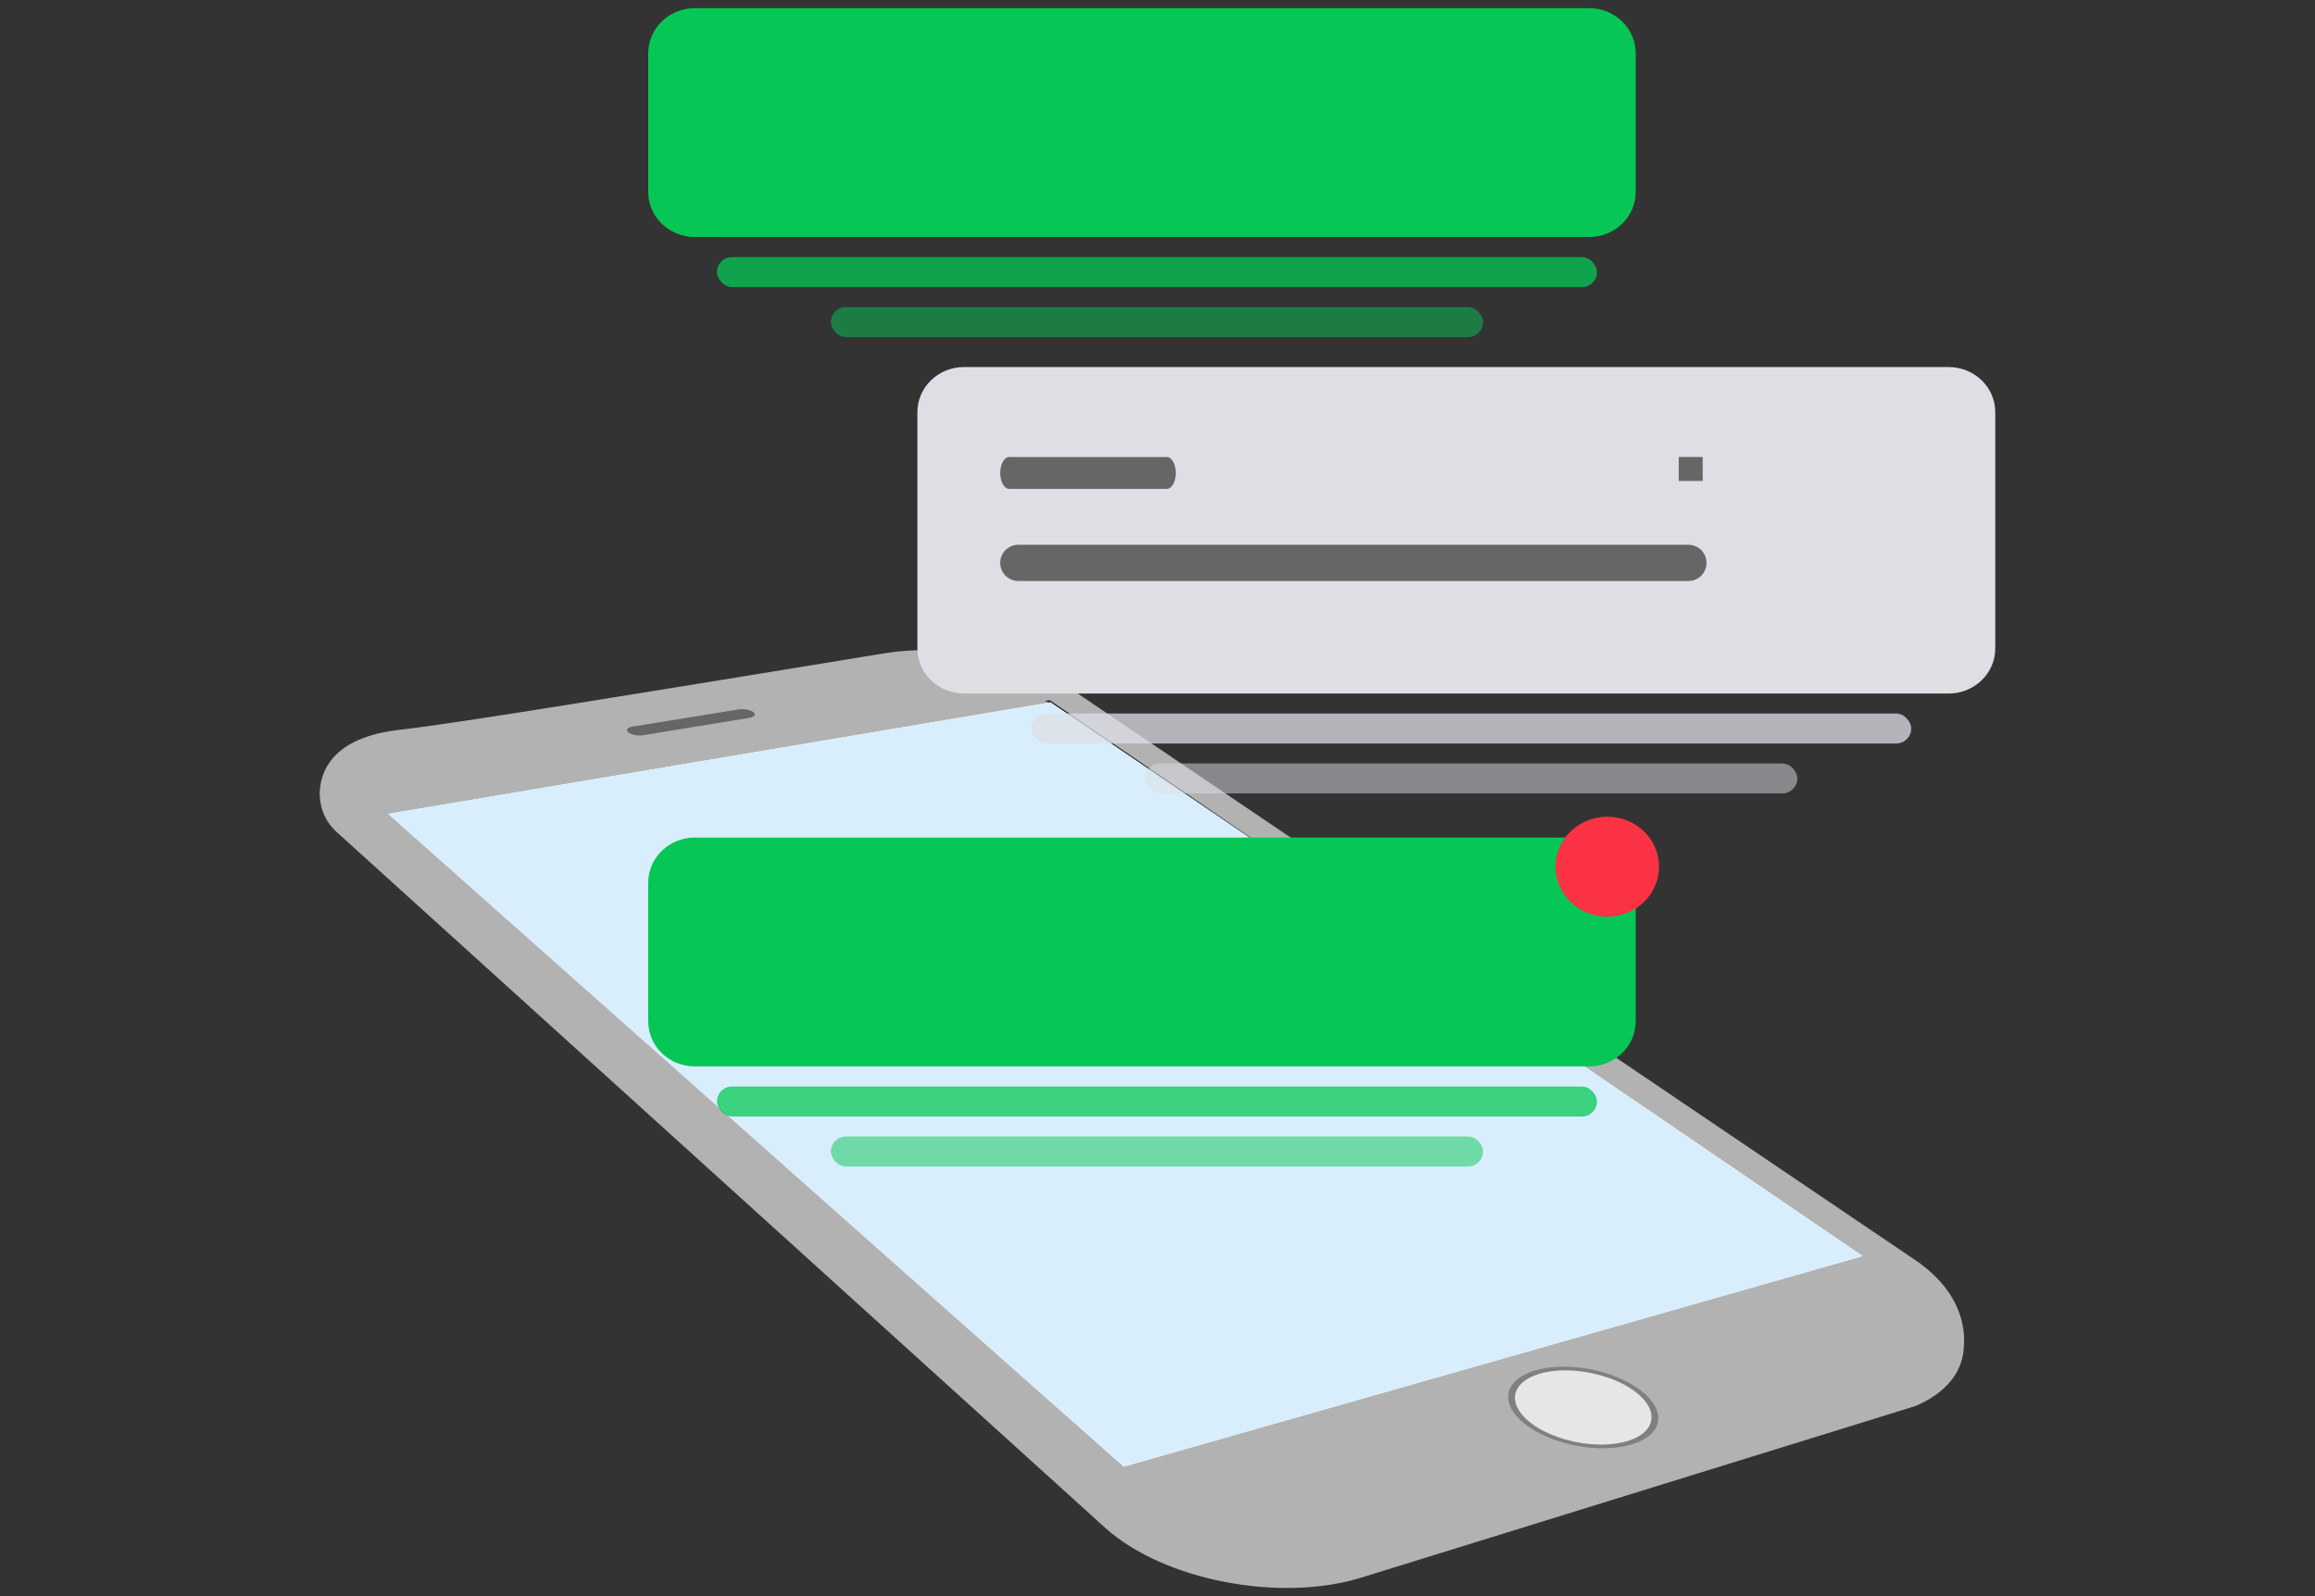
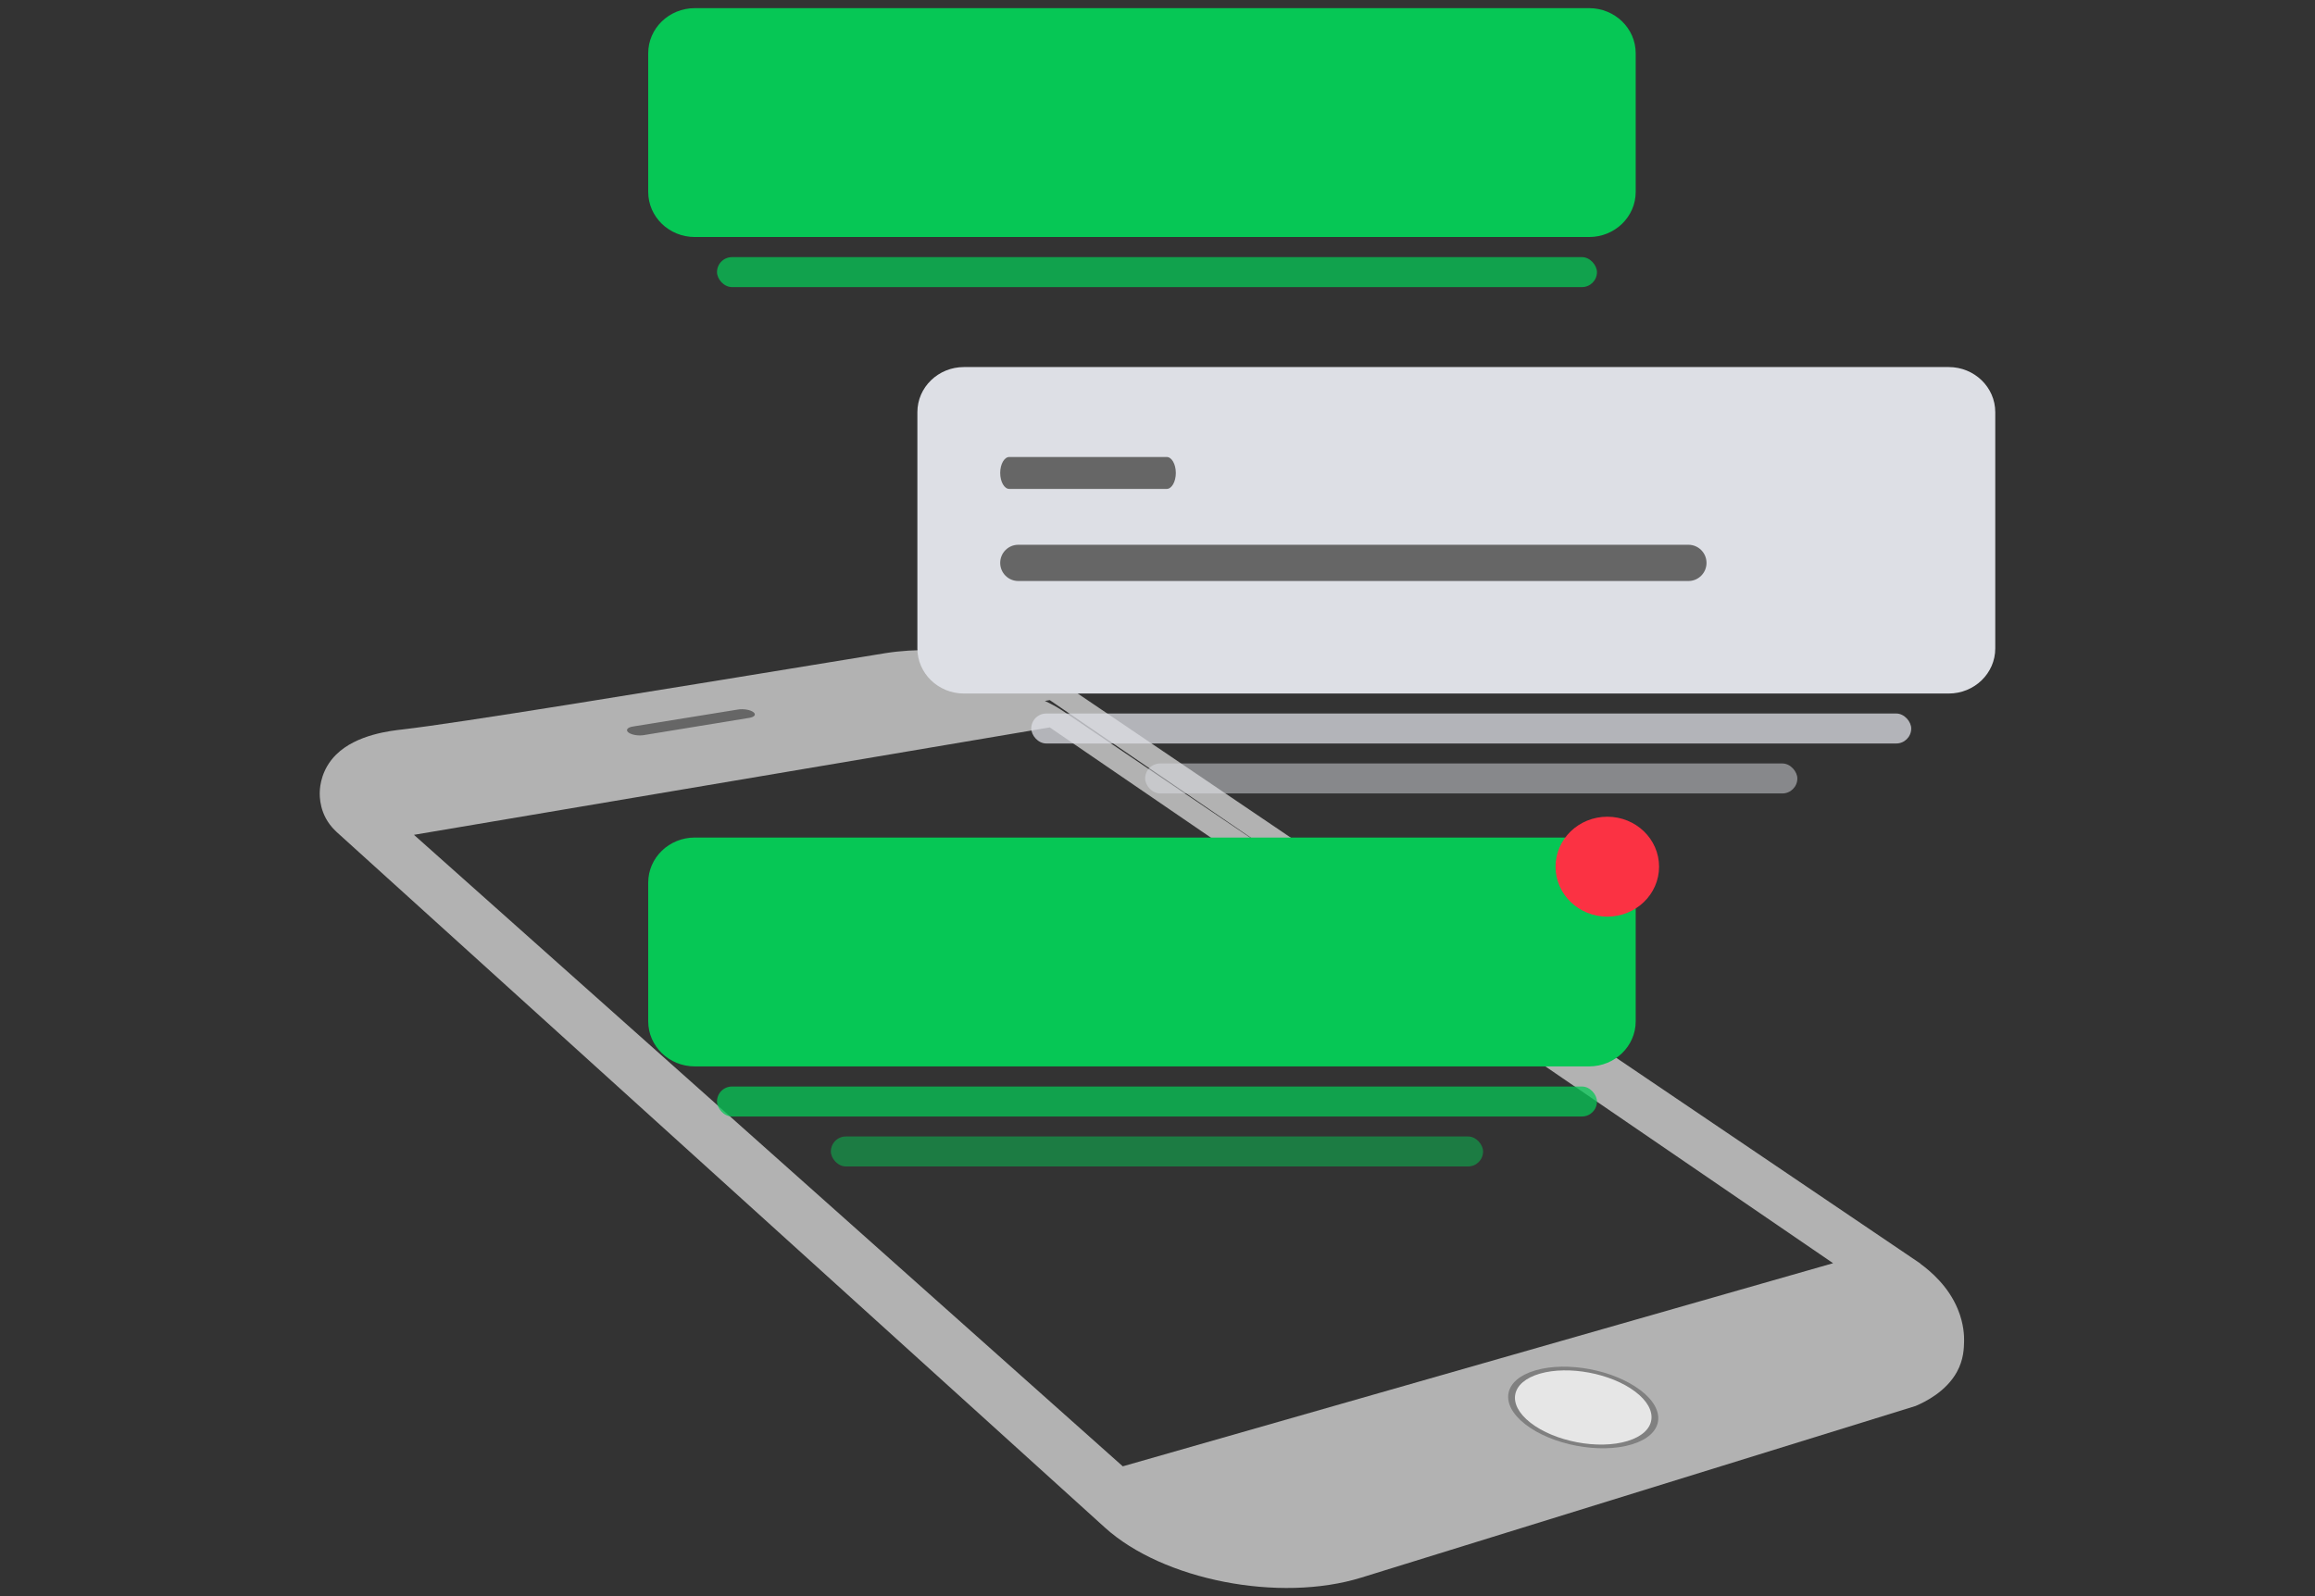
<svg xmlns="http://www.w3.org/2000/svg" width="290" height="200" viewBox="0 0 290 200" fill="none">
  <rect x="0" y="0" width="290" height="200" fill="#333333" stroke="none" />
  <path d="M240.558 158.32L133.153 85.646C133.064 85.592 132.984 85.53 132.896 85.477C127.924 82.284 118.292 80.67 110.936 81.838C79.92 86.912 57.597 90.569 50.455 91.398C48.957 91.568 44.686 92.022 42.125 94.537C40.264 96.365 40.087 98.524 40.06 99.139C40.033 99.737 39.98 102.109 41.965 104.053C42.054 104.142 42.125 104.205 42.178 104.258L138.417 191.415C145.683 197.997 160.279 200.859 170.541 197.676L239.964 176.174C241.169 175.666 243.783 174.372 245.139 171.911C245.999 170.35 246.025 168.915 246.043 168.041C246.052 167.514 246.043 165.927 245.245 164.018C244.076 161.191 241.887 159.319 240.549 158.338L240.558 158.32ZM51.855 104.606L131.505 91.148L229.631 158.284L140.65 183.736L51.855 104.606ZM164.036 109.984L133.153 89.088C133.064 89.035 132.984 88.972 132.896 88.919C132.293 88.535 131.62 88.17 130.893 87.831L131.505 87.724L164.036 109.984Z" fill="#B2B2B2" />
-   <path d="M131.581 88.012L233.337 157.394L140.735 183.786L48.621 101.978L131.581 88.012Z" fill="white" />
-   <path d="M131.581 88.012L233.337 157.394L140.735 183.786L48.621 101.978L131.581 88.012Z" fill="#D9EEFD" />
  <path d="M93.867 89.951L80.642 92.113C79.959 92.228 79.09 92.077 78.717 91.775C78.344 91.481 78.593 91.143 79.276 91.036L92.474 88.901C93.139 88.795 93.991 88.937 94.372 89.231C94.763 89.524 94.532 89.844 93.867 89.951Z" fill="#666666" />
  <path d="M205.468 174.17C208.838 176.714 208.413 179.774 204.43 180.983C200.412 182.211 194.381 181.063 191.045 178.448C187.755 175.869 188.376 172.862 192.358 171.706C196.341 170.549 202.133 171.661 205.459 174.17H205.468Z" fill="#808080" />
  <path d="M204.829 174.366C207.898 176.678 207.499 179.462 203.88 180.565C200.226 181.677 194.744 180.637 191.711 178.262C188.713 175.913 189.272 173.174 192.899 172.124C196.492 171.083 201.805 172.079 204.838 174.374L204.829 174.366Z" fill="#E6E6E6" />
  <path d="M199.067 1.021H87.038C83.815 1.021 81.202 3.551 81.202 6.672V24.048C81.202 27.169 83.815 29.699 87.038 29.699H199.067C202.291 29.699 204.904 27.169 204.904 24.048V6.672C204.904 3.551 202.291 1.021 199.067 1.021Z" fill="#06C755" />
  <rect x="89.818" y="32.219" width="110.233" height="3.756" rx="1.878" fill="#06C755" fill-opacity="0.75" />
-   <rect x="104.083" y="38.48" width="81.702" height="3.756" rx="1.878" fill="#06C755" fill-opacity="0.5" />
-   <path d="M199.067 104.946H87.038C83.815 104.946 81.202 107.476 81.202 110.597V127.973C81.202 131.094 83.815 133.624 87.038 133.624H199.067C202.291 133.624 204.904 131.094 204.904 127.973V110.597C204.904 107.476 202.291 104.946 199.067 104.946Z" fill="#06C755" />
+   <path d="M199.067 104.946H87.038C83.815 104.946 81.202 107.476 81.202 110.597V127.973C81.202 131.094 83.815 133.624 87.038 133.624H199.067C202.291 133.624 204.904 131.094 204.904 127.973V110.597Z" fill="#06C755" />
  <rect x="89.818" y="136.144" width="110.233" height="3.756" rx="1.878" fill="#06C755" fill-opacity="0.75" />
  <rect x="104.083" y="142.404" width="81.702" height="3.756" rx="1.878" fill="#06C755" fill-opacity="0.5" />
  <path d="M201.348 114.859C204.929 114.859 207.832 112.056 207.832 108.598C207.832 105.14 204.929 102.337 201.348 102.337C197.766 102.337 194.863 105.14 194.863 108.598C194.863 112.056 197.766 114.859 201.348 114.859Z" fill="#FB3243" />
  <path d="M244.111 45.993H120.757C117.534 45.993 114.92 48.523 114.92 51.644V81.25C114.92 84.371 117.534 86.901 120.757 86.901H244.111C247.334 86.901 249.947 84.371 249.947 81.25V51.644C249.947 48.523 247.334 45.993 244.111 45.993Z" fill="#DDDFE5" />
  <rect x="129.186" y="89.405" width="110.233" height="3.756" rx="1.878" fill="#DDDFE5" fill-opacity="0.75" />
  <rect x="143.451" y="95.665" width="81.702" height="3.756" rx="1.878" fill="#DDDFE5" fill-opacity="0.5" />
  <path d="M146.149 61.262H126.44C125.808 61.262 125.295 60.366 125.295 59.262C125.295 58.158 125.808 57.262 126.44 57.262H146.149C146.782 57.262 147.295 58.158 147.295 59.262C147.295 60.366 146.782 61.262 146.149 61.262Z" fill="#666666" />
-   <rect x="210.295" y="57.262" width="3" height="3" fill="#666666" />
  <path d="M211.512 72.802L127.559 72.802C126.309 72.802 125.295 71.785 125.295 70.532C125.295 69.279 126.309 68.262 127.559 68.262L211.512 68.262C212.761 68.262 213.775 69.279 213.775 70.532C213.775 71.785 212.761 72.802 211.512 72.802Z" fill="#666666" />
</svg>